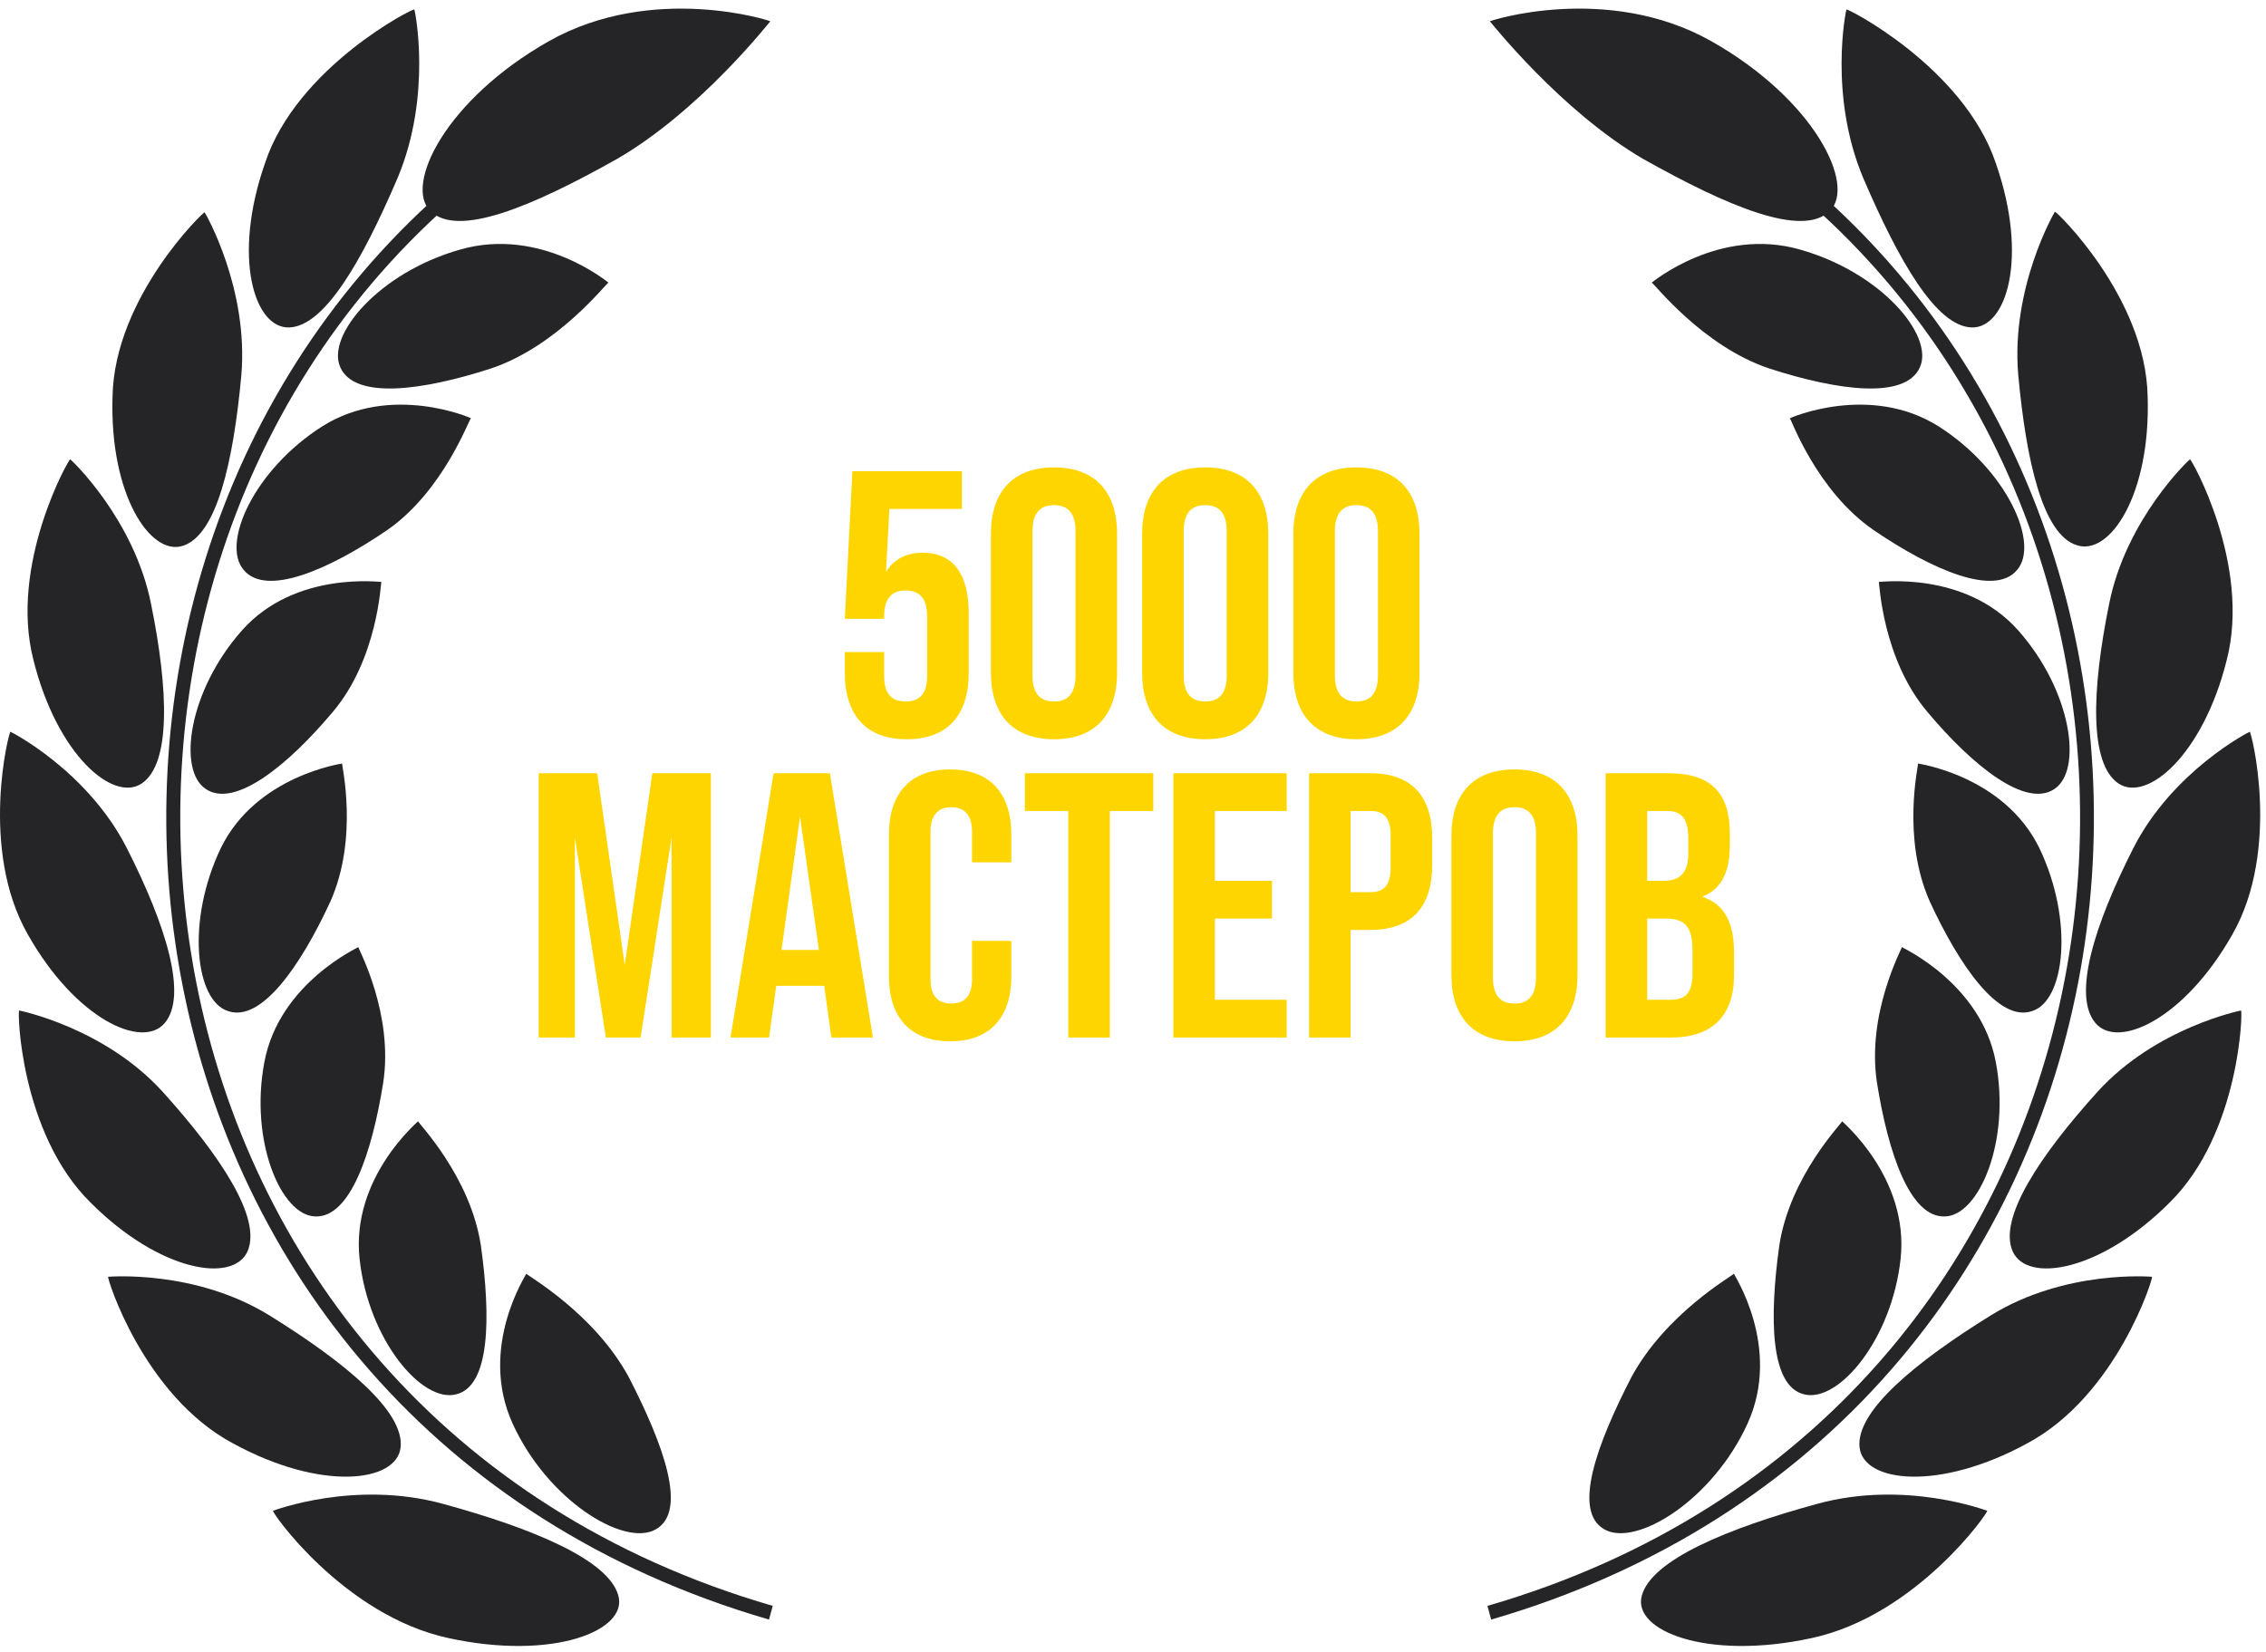
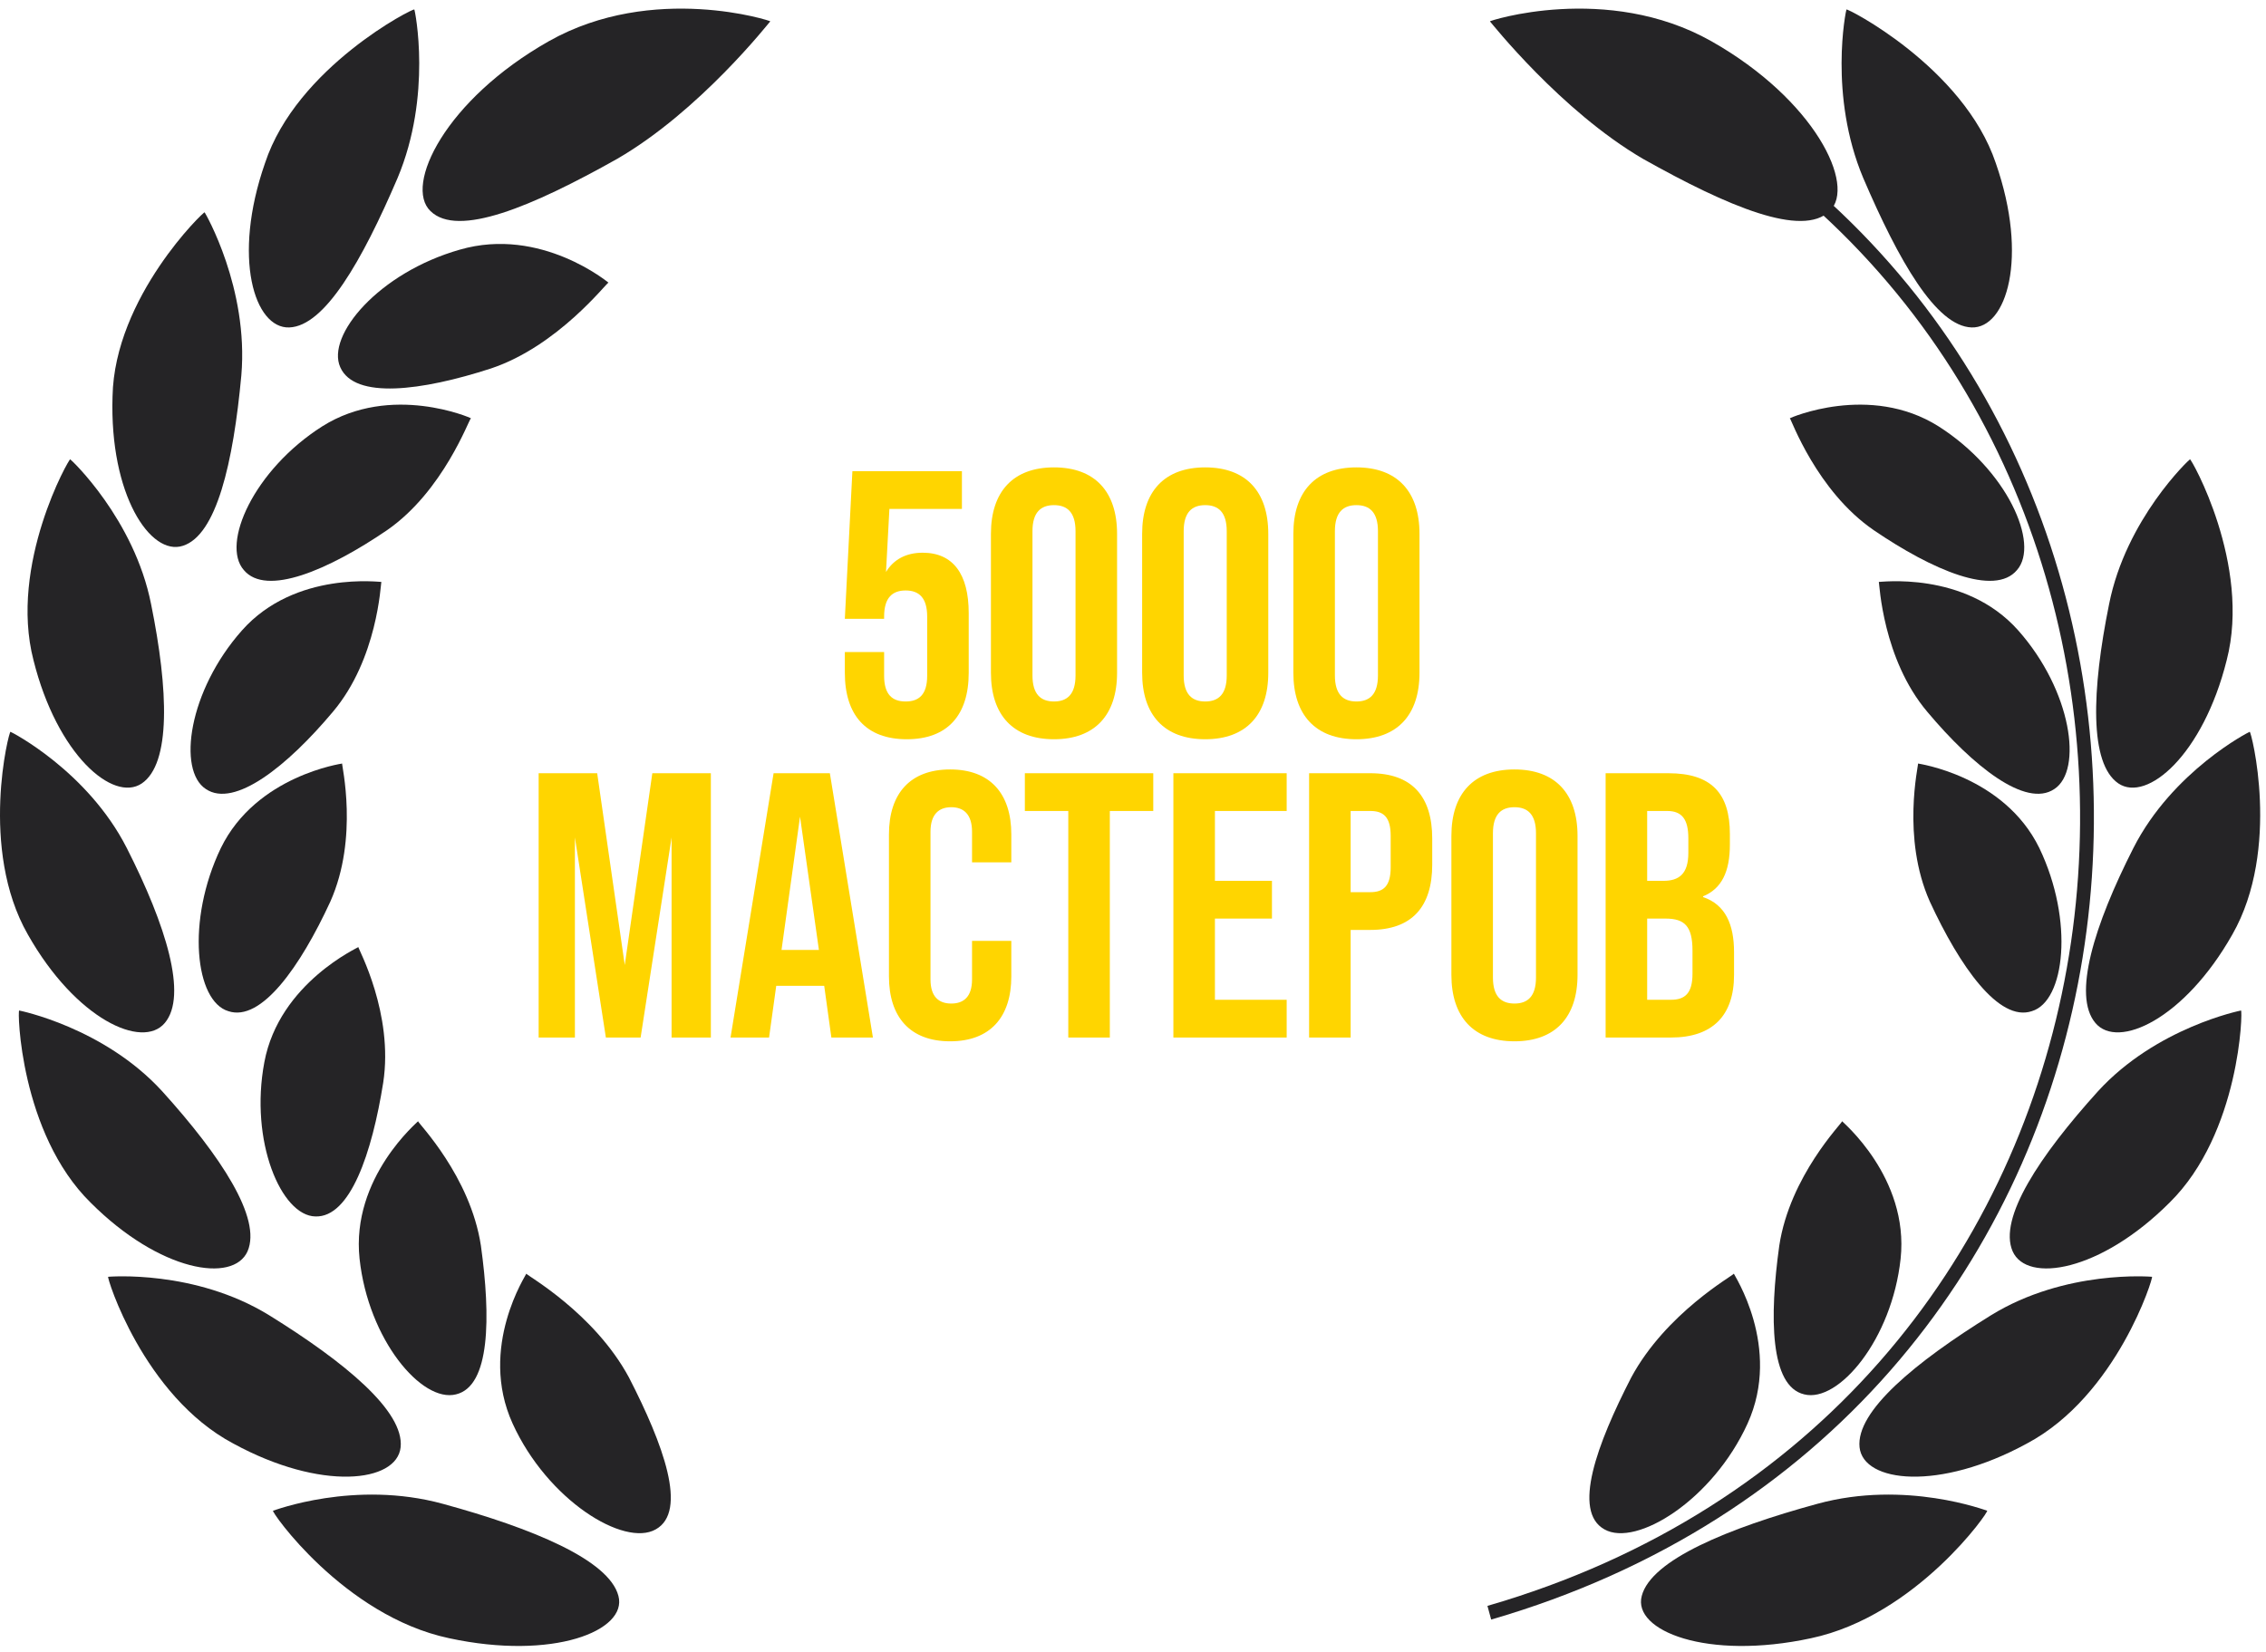
<svg xmlns="http://www.w3.org/2000/svg" width="240" height="175" viewBox="0 0 240 175" fill="none">
  <path d="M96.04 78.313C100.36 78.313 102.6 75.753 102.6 71.273V64.953C102.6 60.833 100.96 58.553 97.72 58.553C95.96 58.553 94.64 59.273 93.84 60.593L94.2 53.913H101.88V49.913H90.28L89.48 65.553H93.64V65.313C93.64 63.313 94.52 62.553 95.92 62.553C97.32 62.553 98.2 63.313 98.2 65.313V71.593C98.2 73.593 97.32 74.313 95.92 74.313C94.52 74.313 93.64 73.593 93.64 71.593V69.073H89.48V71.273C89.48 75.753 91.72 78.313 96.04 78.313ZM111.633 78.313C115.953 78.313 118.313 75.753 118.313 71.273V56.553C118.313 52.073 115.953 49.513 111.633 49.513C107.313 49.513 104.953 52.073 104.953 56.553V71.273C104.953 75.753 107.313 78.313 111.633 78.313ZM111.633 74.313C110.233 74.313 109.353 73.553 109.353 71.553V56.273C109.353 54.273 110.233 53.513 111.633 53.513C113.033 53.513 113.913 54.273 113.913 56.273V71.553C113.913 73.553 113.033 74.313 111.633 74.313ZM127.648 78.313C131.968 78.313 134.328 75.753 134.328 71.273V56.553C134.328 52.073 131.968 49.513 127.648 49.513C123.328 49.513 120.968 52.073 120.968 56.553V71.273C120.968 75.753 123.328 78.313 127.648 78.313ZM127.648 74.313C126.248 74.313 125.368 73.553 125.368 71.553V56.273C125.368 54.273 126.248 53.513 127.648 53.513C129.048 53.513 129.928 54.273 129.928 56.273V71.553C129.928 73.553 129.048 74.313 127.648 74.313ZM143.664 78.313C147.984 78.313 150.344 75.753 150.344 71.273V56.553C150.344 52.073 147.984 49.513 143.664 49.513C139.344 49.513 136.984 52.073 136.984 56.553V71.273C136.984 75.753 139.344 78.313 143.664 78.313ZM143.664 74.313C142.264 74.313 141.384 73.553 141.384 71.553V56.273C141.384 54.273 142.264 53.513 143.664 53.513C145.064 53.513 145.944 54.273 145.944 56.273V71.553C145.944 73.553 145.064 74.313 143.664 74.313ZM57.05 109.913H60.89V88.713L64.17 109.913H67.85L71.13 88.713V109.913H75.29V81.913H69.09L66.17 102.233L63.25 81.913H57.05V109.913ZM88.054 109.913H92.454L87.894 81.913H81.934L77.374 109.913H81.454L82.214 104.433H87.294L88.054 109.913ZM82.774 100.633L84.734 86.513L86.734 100.633H82.774ZM100.632 110.313C104.872 110.313 107.112 107.753 107.112 103.433V99.673H102.952V103.753C102.952 105.593 102.072 106.313 100.752 106.313C99.432 106.313 98.552 105.593 98.552 103.753V88.113C98.552 86.273 99.432 85.513 100.752 85.513C102.072 85.513 102.952 86.273 102.952 88.113V91.353H107.112V88.393C107.112 84.073 104.872 81.513 100.632 81.513C96.392 81.513 94.152 84.073 94.152 88.393V103.433C94.152 107.753 96.392 110.313 100.632 110.313ZM113.146 109.913H117.546V85.913H122.146V81.913H108.546V85.913H113.146V109.913ZM124.277 109.913H136.277V105.913H128.677V97.313H134.717V93.313H128.677V85.913H136.277V81.913H124.277V109.913ZM138.652 109.913H143.052V98.513H145.132C149.532 98.513 151.692 96.073 151.692 91.593V88.833C151.692 84.353 149.532 81.913 145.132 81.913H138.652V109.913ZM143.052 94.513V85.913H145.132C146.532 85.913 147.292 86.553 147.292 88.553V91.873C147.292 93.873 146.532 94.513 145.132 94.513H143.052ZM160.402 110.313C164.722 110.313 167.082 107.753 167.082 103.273V88.553C167.082 84.073 164.722 81.513 160.402 81.513C156.082 81.513 153.722 84.073 153.722 88.553V103.273C153.722 107.753 156.082 110.313 160.402 110.313ZM160.402 106.313C159.002 106.313 158.122 105.553 158.122 103.553V88.273C158.122 86.273 159.002 85.513 160.402 85.513C161.802 85.513 162.682 86.273 162.682 88.273V103.553C162.682 105.553 161.802 106.313 160.402 106.313ZM170.058 109.913H176.978C181.378 109.913 183.658 107.593 183.658 103.273V100.873C183.658 97.913 182.738 95.833 180.378 95.033V94.953C182.338 94.153 183.218 92.353 183.218 89.473V88.353C183.218 84.033 181.258 81.913 176.698 81.913H170.058V109.913ZM174.458 93.313V85.913H176.578C178.138 85.913 178.818 86.793 178.818 88.793V90.353C178.818 92.593 177.818 93.313 176.178 93.313H174.458ZM174.458 105.913V97.313H176.418C178.418 97.313 179.258 98.113 179.258 100.713V103.153C179.258 105.233 178.458 105.913 176.978 105.913H174.458Z" fill="#FFD500" />
  <path d="M65.368 16.828C56.339 21.902 48.496 25.198 45.596 22.364C42.762 19.662 47.178 10.567 58.118 4.372C69.19 -1.889 81.844 2.263 81.58 2.263C81.448 2.395 74.133 11.753 65.368 16.828Z" fill="#252426" />
  <path d="M51.989 39.038C44.673 41.41 37.556 42.333 36.04 38.906C34.524 35.545 40.126 28.888 48.694 26.45C57.327 23.945 64.511 30.009 64.445 29.943C64.247 29.943 59.106 36.665 51.989 39.038Z" fill="#252426" />
  <path d="M40.983 56.173C34.788 60.391 28.197 63.225 25.825 60.391C23.386 57.623 26.879 49.78 34.129 45.167C41.444 40.553 49.946 44.31 49.88 44.31C49.682 44.376 46.98 52.021 40.983 56.173Z" fill="#252426" />
  <path d="M35.249 75.417C30.438 81.151 24.836 85.632 21.804 83.589C18.773 81.612 19.959 73.176 25.627 66.784C31.295 60.391 40.455 61.709 40.389 61.643C40.324 61.841 39.994 69.815 35.249 75.417Z" fill="#252426" />
  <path d="M34.985 95.518C31.822 102.372 27.67 108.303 24.177 107.117C20.684 106.063 19.695 97.561 23.386 89.85C27.143 82.139 36.303 80.887 36.237 80.887C36.172 81.019 38.017 88.73 34.985 95.518Z" fill="#252426" />
  <path d="M40.587 114.696C39.401 122.143 37.094 128.997 33.403 128.866C29.779 128.8 26.418 120.891 27.999 112.521C29.581 104.086 38.083 100.329 37.951 100.329C37.951 100.527 41.707 107.381 40.587 114.696Z" fill="#252426" />
  <path d="M50.934 131.963C51.989 139.542 51.923 146.858 48.298 147.714C44.673 148.637 39.006 141.915 38.083 133.347C37.16 124.714 44.344 118.782 44.278 118.782C44.278 118.98 49.814 124.582 50.934 131.963Z" fill="#252426" />
  <path d="M66.62 145.935C70.244 152.987 72.88 160.104 69.454 162.016C66.092 163.927 57.986 158.918 54.295 150.812C50.605 142.706 55.811 134.929 55.745 134.929C55.811 135.127 62.929 139.081 66.62 145.935Z" fill="#252426" />
  <path d="M28.065 17.289C24.573 27.307 26.945 34.82 30.636 34.688C34.392 34.556 38.347 27.636 42.103 18.871C45.794 10.105 43.949 1.077 43.883 1.011C43.949 0.747 31.427 7.074 28.065 17.289Z" fill="#252426" />
  <path d="M11.919 42.003C11.589 52.416 15.939 58.941 19.366 57.821C22.925 56.7 24.704 49.055 25.561 39.763C26.352 30.536 21.739 22.561 21.673 22.496C21.673 22.298 12.117 31.459 11.919 42.003Z" fill="#252426" />
  <path d="M3.549 69.947C6.053 79.964 11.985 85.039 15.016 82.996C18.114 80.887 17.85 73.11 16.005 64.016C14.225 54.987 7.503 48.66 7.437 48.66C7.371 48.462 0.913 59.798 3.549 69.947Z" fill="#252426" />
  <path d="M2.956 99.011C8.03 107.974 15.082 111.203 17.455 108.369C19.893 105.47 17.586 98.022 13.434 89.85C9.282 81.678 1.176 77.526 1.11 77.526C0.978 77.328 -2.251 89.916 2.956 99.011Z" fill="#252426" />
  <path d="M9.612 127.416C16.927 134.731 24.704 135.983 26.22 132.556C27.736 129.063 23.386 122.473 17.191 115.619C10.996 108.831 2.033 107.051 2.033 107.051C1.835 106.919 2.099 120.035 9.612 127.416Z" fill="#252426" />
  <path d="M24.704 152.921C33.997 157.996 42.037 157.073 42.432 153.316C42.828 149.494 36.501 144.287 28.527 139.345C20.618 134.468 11.523 135.258 11.457 135.258C11.26 135.193 15.148 147.846 24.704 152.921Z" fill="#252426" />
  <path d="M47.573 173.549C58.579 175.922 66.488 172.758 65.499 169.068C64.51 165.245 56.338 161.884 46.914 159.314C37.556 156.743 28.988 160.039 28.922 160.039C28.592 159.973 36.369 171.176 47.573 173.549Z" fill="#252426" />
-   <path d="M81.844 170.122C81.712 170.583 81.58 171.111 81.448 171.572C10.205 150.878 -1.394 63.093 46.584 20.518C46.914 20.914 47.244 21.243 47.573 21.639C0.385 63.488 11.853 149.823 81.844 170.122Z" fill="#252426" />
  <path d="M174.016 16.828C183.045 21.902 190.888 25.198 193.788 22.364C196.622 19.662 192.206 10.567 181.266 4.372C170.194 -1.889 157.54 2.263 157.804 2.263C157.936 2.395 165.317 11.753 174.016 16.828Z" fill="#252426" />
-   <path d="M187.395 39.038C194.711 41.41 201.828 42.333 203.344 38.906C204.86 35.545 199.258 28.888 190.69 26.45C182.057 23.945 174.873 30.009 174.939 29.943C175.137 29.943 180.277 36.665 187.395 39.038Z" fill="#252426" />
  <path d="M198.467 56.173C204.662 60.391 211.252 63.225 213.625 60.391C216.063 57.623 212.57 49.78 205.321 45.167C198.006 40.553 189.504 44.31 189.57 44.31C189.702 44.376 192.404 52.021 198.467 56.173Z" fill="#252426" />
  <path d="M204.135 75.417C208.946 81.151 214.548 85.632 217.579 83.589C220.611 81.612 219.425 73.176 213.757 66.784C208.089 60.391 198.928 61.709 198.994 61.643C199.06 61.841 199.39 69.815 204.135 75.417Z" fill="#252426" />
  <path d="M204.399 95.518C207.562 102.372 211.714 108.303 215.207 107.117C218.7 106.063 219.688 97.561 215.998 89.85C212.241 82.139 203.08 80.887 203.146 80.887C203.212 81.019 201.367 88.73 204.399 95.518Z" fill="#252426" />
-   <path d="M198.797 114.696C199.983 122.143 202.29 128.998 205.98 128.866C209.605 128.8 212.966 120.891 211.384 112.521C209.803 104.086 201.301 100.329 201.433 100.329C201.433 100.527 197.676 107.381 198.797 114.696Z" fill="#252426" />
  <path d="M188.449 131.963C187.395 139.542 187.461 146.858 191.086 147.714C194.71 148.637 200.378 141.915 201.301 133.347C202.223 124.714 195.04 118.782 195.106 118.782C195.106 118.98 189.57 124.582 188.449 131.963Z" fill="#252426" />
  <path d="M172.764 145.935C169.139 152.987 166.503 160.105 169.93 162.016C173.291 163.927 181.398 158.918 185.088 150.812C188.779 142.706 183.573 134.929 183.638 134.929C183.573 135.127 176.455 139.081 172.764 145.935Z" fill="#252426" />
  <path d="M211.384 17.289C214.877 27.307 212.505 34.82 208.814 34.688C205.057 34.556 201.103 27.636 197.347 18.871C193.656 10.105 195.501 1.077 195.567 1.011C195.435 0.747 207.957 7.074 211.384 17.289Z" fill="#252426" />
-   <path d="M227.465 42.003C227.795 52.416 223.445 58.941 219.952 57.755C216.393 56.634 214.614 48.989 213.757 39.697C212.966 30.47 217.579 22.496 217.645 22.43C217.711 22.298 227.267 31.459 227.465 42.003Z" fill="#252426" />
  <path d="M235.835 69.947C233.331 79.965 227.399 85.039 224.368 82.996C221.27 80.887 221.534 73.11 223.379 64.016C225.159 54.987 231.881 48.66 231.947 48.66C232.013 48.462 238.471 59.798 235.835 69.947Z" fill="#252426" />
  <path d="M236.428 99.011C231.353 107.974 224.302 111.203 221.929 108.369C219.491 105.47 221.797 98.022 225.949 89.85C230.101 81.678 238.207 77.526 238.273 77.526C238.405 77.328 241.635 89.916 236.428 99.011Z" fill="#252426" />
  <path d="M229.772 127.416C222.456 134.731 214.68 135.983 213.164 132.556C211.648 129.063 215.998 122.473 222.193 115.619C228.388 108.831 237.351 107.051 237.351 107.051C237.548 106.919 237.285 120.034 229.772 127.416Z" fill="#252426" />
  <path d="M214.68 152.921C205.387 157.996 197.347 157.073 196.951 153.316C196.556 149.494 202.883 144.287 210.857 139.345C218.766 134.468 227.86 135.258 227.926 135.258C228.124 135.193 224.236 147.846 214.68 152.921Z" fill="#252426" />
  <path d="M191.811 173.549C180.804 175.922 172.896 172.758 173.884 169.068C174.873 165.245 183.045 161.884 192.47 159.314C201.828 156.743 210.396 160.039 210.462 160.039C210.791 159.973 203.014 171.177 191.811 173.549Z" fill="#252426" />
  <path d="M157.54 170.122C157.672 170.583 157.804 171.111 157.936 171.572C229.179 150.878 240.778 63.093 192.799 20.518C192.47 20.914 192.14 21.243 191.811 21.639C238.998 63.488 227.597 149.823 157.54 170.122Z" fill="#252426" />
</svg>